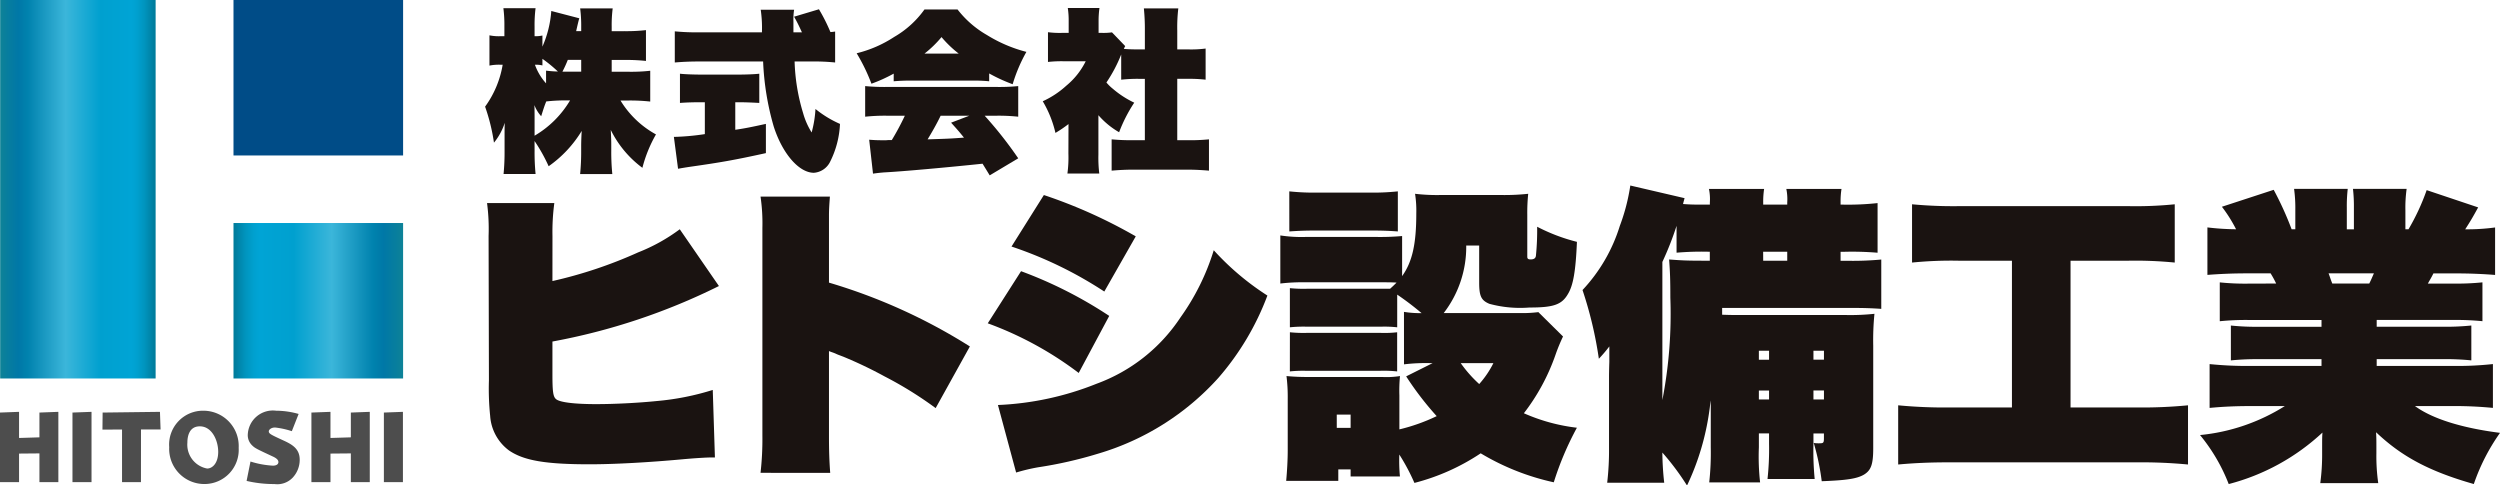
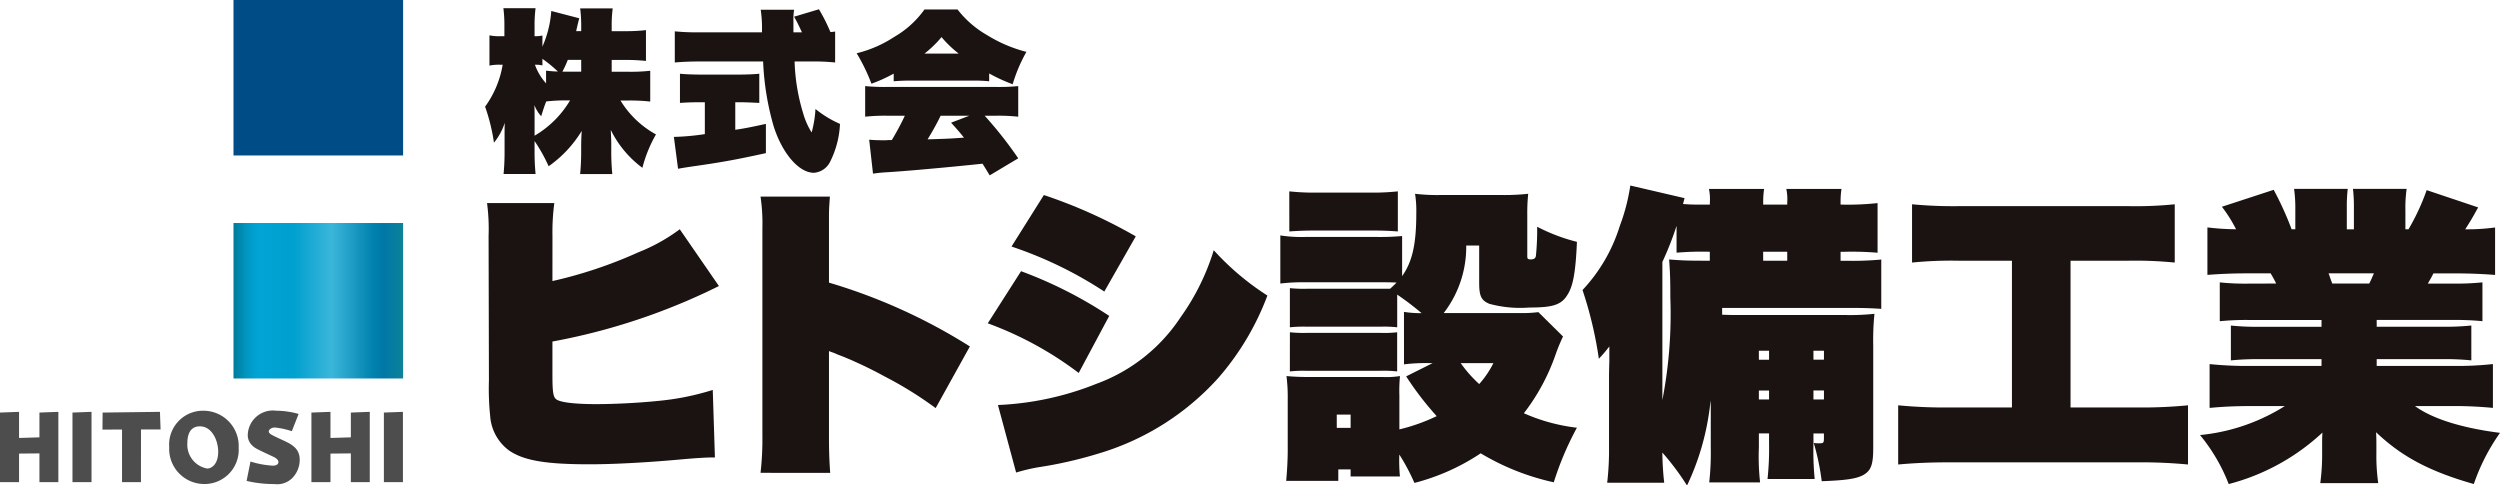
<svg xmlns="http://www.w3.org/2000/svg" xmlns:xlink="http://www.w3.org/1999/xlink" width="251" height="48.741" viewBox="0 0 251 48.741">
  <defs>
    <linearGradient id="linear-gradient" x1="1" y1="0.5" x2="0" y2="0.5" gradientUnits="objectBoundingBox">
      <stop offset="0.01" stop-color="#007d9d" />
      <stop offset="0.023" stop-color="#0082a5" />
      <stop offset="0.074" stop-color="#0095bf" />
      <stop offset="0.12" stop-color="#00a0cf" />
      <stop offset="0.155" stop-color="#00a4d5" />
      <stop offset="0.355" stop-color="#00a0cf" />
      <stop offset="0.579" stop-color="#3bb6da" />
      <stop offset="0.823" stop-color="#0082ae" />
      <stop offset="0.884" stop-color="#0078a7" />
      <stop offset="0.961" stop-color="#087e9d" />
      <stop offset="1" stop-color="#0e8397" />
    </linearGradient>
    <linearGradient id="linear-gradient-2" x1="0" y1="0.5" x2="1" y2="0.5" xlink:href="#linear-gradient" />
  </defs>
  <g id="グループ_1" data-name="グループ 1" transform="translate(-115 -405.431)">
    <g id="グループ_64" data-name="グループ 64" transform="translate(115 405.431)">
      <g id="グループ_62" data-name="グループ 62" transform="translate(0.016)">
-         <rect id="長方形_86" data-name="長方形 86" width="15.609" height="38" fill="url(#linear-gradient)" />
        <rect id="長方形_87" data-name="長方形 87" width="17.028" height="15.609" transform="translate(23.427 22.391)" fill="url(#linear-gradient-2)" />
        <rect id="長方形_88" data-name="長方形 88" width="17.028" height="15.609" transform="translate(23.427)" fill="#004c87" />
      </g>
      <g id="グループ_63" data-name="グループ 63" transform="translate(0 41.232)">
        <path id="パス_54" data-name="パス 54" d="M118.959,466.968V464.48l1.9-.072v7.057h-1.9v-2.884l-2.046.018v2.866H115V464.48l1.913-.072v2.623Z" transform="translate(-115 -464.291)" fill="#4d4d4d" />
        <path id="パス_55" data-name="パス 55" d="M127.291,471.465h-1.913V464.48l1.913-.072Z" transform="translate(-118.102 -464.291)" fill="#4d4d4d" />
        <path id="パス_56" data-name="パス 56" d="M133.535,471.465h-1.9v-5.282l-1.966.009.018-1.712,5.756-.072.062,1.766h-1.966Z" transform="translate(-119.383 -464.291)" fill="#4d4d4d" />
        <path id="パス_57" data-name="パス 57" d="M146.206,467.972a3.433,3.433,0,0,1-3.38,3.632,3.528,3.528,0,0,1-3.594-3.7,3.4,3.4,0,0,1,3.469-3.659A3.545,3.545,0,0,1,146.206,467.972Zm-5.15-.523a2.434,2.434,0,0,0,1.983,2.6c.543,0,1.112-.55,1.112-1.676,0-1.145-.632-2.56-1.841-2.56C141.18,465.809,141.056,466.927,141.056,467.449Z" transform="translate(-122.243 -464.241)" fill="#4d4d4d" />
        <path id="パス_58" data-name="パス 58" d="M154.853,466.3a8.372,8.372,0,0,0-1.681-.37c-.4,0-.632.225-.632.388,0,.234.231.342,1.343.856.934.423,1.761.838,1.761,1.992a2.619,2.619,0,0,1-.7,1.793,2.133,2.133,0,0,1-1.833.649,11.978,11.978,0,0,1-2.8-.315l.391-1.947a9.081,9.081,0,0,0,2.251.415c.339,0,.552-.135.552-.361,0-.162-.107-.342-.524-.541-1.664-.775-1.824-.848-2.117-1.136a1.412,1.412,0,0,1-.436-1.01,2.524,2.524,0,0,1,2.847-2.469,8.444,8.444,0,0,1,2.26.325Z" transform="translate(-125.553 -464.241)" fill="#4d4d4d" />
        <path id="パス_59" data-name="パス 59" d="M163.553,466.968V464.48l1.9-.072v7.057h-1.9v-2.884l-2.046.018v2.866h-1.913V464.48l1.913-.072v2.623Z" transform="translate(-128.328 -464.291)" fill="#4d4d4d" />
        <path id="パス_60" data-name="パス 60" d="M171.884,471.465h-1.912V464.48l1.912-.072Z" transform="translate(-131.43 -464.291)" fill="#4d4d4d" />
      </g>
    </g>
    <g id="グループ_65" data-name="グループ 65" transform="translate(163.902 424.053)">
      <path id="パス_61" data-name="パス 61" d="M191.31,442.339a44.677,44.677,0,0,0,8.606-2.879,17.965,17.965,0,0,0,4.179-2.321l3.931,5.7a63.253,63.253,0,0,1-16.716,5.572v3.219c0,1.8.062,2.322.372,2.57.372.309,1.8.495,4.024.495,1.858,0,4.241-.124,6.067-.309a26.347,26.347,0,0,0,5.634-1.115l.217,6.779h-.372c-.434,0-1.548.062-2.91.186-3.374.309-6.778.5-9.317.5-4.4,0-6.593-.372-8.079-1.393a4.7,4.7,0,0,1-1.888-3.467,26.64,26.64,0,0,1-.124-3.56L184.9,437.82a19.78,19.78,0,0,0-.155-3.312H191.5a21.954,21.954,0,0,0-.186,3.312Z" transform="translate(-184.748 -432.743)" fill="#1a1311" />
      <path id="パス_62" data-name="パス 62" d="M223.909,461.316a30.219,30.219,0,0,0,.186-3.776v-20.8a18.562,18.562,0,0,0-.186-3.157h6.964c-.061.835-.093,1.269-.093,1.919v6.717a56.505,56.505,0,0,1,14.146,6.408l-3.435,6.191a37.67,37.67,0,0,0-5.139-3.188,41.977,41.977,0,0,0-4.148-1.981c-.093-.031-.4-.155-.495-.186l-.433-.186c-.155-.062-.186-.062-.341-.123l-.155-.062v8.575c0,1.362.032,2.476.124,3.652Z" transform="translate(-196.453 -432.466)" fill="#1a1311" />
      <path id="パス_63" data-name="パス 63" d="M259.79,441.006a43.013,43.013,0,0,1,8.853,4.489l-3.065,5.727a34.959,34.959,0,0,0-9.131-4.984Zm-2.321,13.435a29.932,29.932,0,0,0,9.905-2.136,17.148,17.148,0,0,0,8.42-6.655,23.309,23.309,0,0,0,3.343-6.748,26.7,26.7,0,0,0,5.386,4.55,27.016,27.016,0,0,1-4.922,8.265,26.2,26.2,0,0,1-12.1,7.616,41.674,41.674,0,0,1-6.006,1.362,19.04,19.04,0,0,0-2.2.526Zm4.612-21.081a50.482,50.482,0,0,1,9.225,4.148l-3.158,5.541a40.231,40.231,0,0,0-9.317-4.519Z" transform="translate(-206.178 -432.4)" fill="#1a1311" />
      <path id="パス_64" data-name="パス 64" d="M310.757,444.933a10.025,10.025,0,0,0,1.765.124,28.476,28.476,0,0,0-2.445-1.858v3.282a11.58,11.58,0,0,0-1.641-.062h-7.4a13.334,13.334,0,0,0-1.734.062V442.55a13.48,13.48,0,0,0,1.734.061h8.327c.31-.278.371-.34.65-.618-.495-.031-.836-.031-1.95-.031h-7.213a18.933,18.933,0,0,0-2.507.124v-4.829a14.061,14.061,0,0,0,2.507.154h7.213a24.851,24.851,0,0,0,2.507-.093v4.024c1.022-1.425,1.424-3.22,1.424-6.284a11.106,11.106,0,0,0-.124-1.981,18.832,18.832,0,0,0,2.445.124h6.377a22.393,22.393,0,0,0,2.538-.124,18.673,18.673,0,0,0-.093,2.1v4.21c0,.217.093.278.341.278.34,0,.495-.123.527-.371a25.808,25.808,0,0,0,.123-2.91,18.2,18.2,0,0,0,3.994,1.517c-.124,2.941-.372,4.365-.9,5.232-.62,1.083-1.455,1.362-3.869,1.362a11.787,11.787,0,0,1-4.024-.372c-.8-.34-1.022-.742-1.022-2.136v-3.715h-1.3a10.875,10.875,0,0,1-2.26,6.779H322.3a13.2,13.2,0,0,0,1.95-.093l2.476,2.445a18.333,18.333,0,0,0-.773,1.887,20.747,20.747,0,0,1-3.158,5.82,18.373,18.373,0,0,0,5.324,1.454,30.531,30.531,0,0,0-2.321,5.479,24.333,24.333,0,0,1-7.337-2.91,21.7,21.7,0,0,1-6.655,2.972,20.314,20.314,0,0,0-1.517-2.848,17.2,17.2,0,0,0,.062,2.2H305.4v-.712h-1.237V461.9h-5.232c.093-1.022.155-2.136.155-3.065v-5.2a17.065,17.065,0,0,0-.124-2.259,22.31,22.31,0,0,0,2.26.093h7.336a8.619,8.619,0,0,0,1.8-.093,14.847,14.847,0,0,0-.062,1.95v3.405a18.658,18.658,0,0,0,3.746-1.331,30.982,30.982,0,0,1-3.065-3.993l2.662-1.331h-.279a18.7,18.7,0,0,0-2.6.124Zm-11.514-12.1a23.8,23.8,0,0,0,2.94.123H307.2a23.822,23.822,0,0,0,2.941-.123v4.024c-.867-.062-1.517-.093-2.941-.093h-5.014c-1.362,0-2.043.031-2.94.093Zm.061,14.146a13.178,13.178,0,0,0,1.734.062H308.4a11,11,0,0,0,1.672-.062v3.932a12.479,12.479,0,0,0-1.765-.062h-7.336a12.412,12.412,0,0,0-1.672.062Zm4.706,9.6H305.4v-1.331h-1.392Zm12.444-6.5a12.948,12.948,0,0,0,1.857,2.1,9.554,9.554,0,0,0,1.424-2.1Z" transform="translate(-218.7 -432.242)" fill="#1a1311" />
      <path id="パス_65" data-name="パス 65" d="M364.8,457.932a29.5,29.5,0,0,0,.124,3.529h-4.736a27.79,27.79,0,0,0,.155-3.529v-1.053h-1.022v1.393a23.211,23.211,0,0,0,.123,3.529h-5.108a27.359,27.359,0,0,0,.155-3.529v-4.7c-.062.371-.093.712-.124.9a25.6,25.6,0,0,1-2.26,7.646,25.555,25.555,0,0,0-2.476-3.313,28.668,28.668,0,0,0,.186,3.033h-5.726a28.031,28.031,0,0,0,.185-3.5v-7.15c0-.031,0-.526.031-1.486V448.15a14.316,14.316,0,0,1-1.052,1.238,39.534,39.534,0,0,0-1.64-6.9,16.544,16.544,0,0,0,3.745-6.438,19.691,19.691,0,0,0,1.053-4.055l5.448,1.269c-.093.341-.093.341-.155.588.836.062,1.052.062,2.694.062v-.217a5.058,5.058,0,0,0-.093-1.362h5.541a8.436,8.436,0,0,0-.093,1.331v.248h2.414v-.217a5.1,5.1,0,0,0-.093-1.362h5.541a8.343,8.343,0,0,0-.093,1.331v.248h.31a27.241,27.241,0,0,0,3.405-.155v4.984a30.654,30.654,0,0,0-3.405-.093h-.31v.9h.557a31.061,31.061,0,0,0,3.529-.124v4.953c-.867-.061-1.672-.092-2.786-.092H355.633v.68c.929.031,1.146.031,2.322.031h10.184a22.621,22.621,0,0,0,2.786-.123,26.851,26.851,0,0,0-.123,3.189v10.308c0,1.61-.217,2.2-.9,2.631-.711.433-1.795.588-4.271.68a23.887,23.887,0,0,0-.8-3.838,3.56,3.56,0,0,0,.588.031c.4,0,.433-.062.433-.557v-.433H364.8Zm-10.4-19.286a29.656,29.656,0,0,0-3.343.093v-2.693a31.185,31.185,0,0,1-1.425,3.621v13.868a45.231,45.231,0,0,0,.8-10.276c0-1.889-.031-2.57-.123-3.839,1.238.093,1.734.124,3.529.124h.557v-.9Zm5.943,9.937h-1.022v.9h1.022Zm0,3.994h-1.022v.9h1.022Zm-.588-13.032h2.414v-.9H359.75Zm6.1,9.936v-.9H364.8v.9Zm0,3.994v-.9H364.8v.9Z" transform="translate(-231.632 -431.991)" fill="#1a1311" />
      <path id="パス_66" data-name="パス 66" d="M392.886,440.349a39.693,39.693,0,0,0-4.675.186v-5.851a44.4,44.4,0,0,0,4.768.186h16.933a39.058,39.058,0,0,0,4.674-.186v5.851a40.37,40.37,0,0,0-4.643-.186h-5.819v14.735h6.687a47.763,47.763,0,0,0,5.107-.217v5.943a49.525,49.525,0,0,0-5.138-.217H391.927c-1.857,0-3.4.062-5.108.217v-5.943a49.134,49.134,0,0,0,5.232.217h6.19V440.349Z" transform="translate(-245.144 -432.796)" fill="#1a1311" />
      <path id="パス_67" data-name="パス 67" d="M437.686,441.981a10.1,10.1,0,0,0-.557-1.022h-2.383c-1.486,0-2.755.062-3.962.155v-4.768a25.336,25.336,0,0,0,2.878.186,14.462,14.462,0,0,0-1.423-2.26l5.2-1.7a32.093,32.093,0,0,1,1.8,3.963h.371v-1.92a14.377,14.377,0,0,0-.124-2.136h5.387a14.945,14.945,0,0,0-.093,1.857v2.2h.712v-2.2a15.655,15.655,0,0,0-.093-1.857h5.387a13.694,13.694,0,0,0-.124,2.136v1.92h.31a22.329,22.329,0,0,0,1.826-3.932l5.169,1.734c-.526.959-.742,1.331-1.3,2.2a20.716,20.716,0,0,0,3-.186v4.768c-1.146-.093-2.477-.155-3.963-.155h-2.229c-.247.5-.34.619-.557,1.022h2.538a25.625,25.625,0,0,0,2.941-.124v3.9a26.693,26.693,0,0,0-2.941-.124h-7.676v.681h6.562a25.78,25.78,0,0,0,2.94-.124v3.5a26.662,26.662,0,0,0-2.94-.124h-6.562v.681h7.583a32.95,32.95,0,0,0,4.086-.186v4.4c-1.331-.123-2.507-.186-4.024-.186h-3.807c1.733,1.269,4.674,2.2,8.544,2.693a20.178,20.178,0,0,0-2.631,5.138c-4.458-1.269-7.243-2.755-9.813-5.2.031.62.031.712.031,1.486v.65a19.2,19.2,0,0,0,.186,2.972h-5.819a21.427,21.427,0,0,0,.186-3v-.588c0-.773,0-1.022.031-1.486a21.867,21.867,0,0,1-9.41,5.169,17.928,17.928,0,0,0-2.879-4.921,19.5,19.5,0,0,0,8.513-2.91h-3.374c-1.61,0-2.879.062-4.179.186v-4.4a37.591,37.591,0,0,0,4.116.186h7.12v-.681h-6.16a26.315,26.315,0,0,0-2.94.124v-3.5a25.1,25.1,0,0,0,2.94.124h6.16v-.681h-7.274a26.344,26.344,0,0,0-2.941.124v-3.9a24.963,24.963,0,0,0,2.941.124Zm9.348,0c.187-.372.248-.527.465-1.022h-4.551c.155.4.187.557.372,1.022Z" transform="translate(-258.062 -432.136)" fill="#1a1311" />
    </g>
    <g id="グループ_66" data-name="グループ 66" transform="translate(163.712 406.238)">
      <path id="パス_68" data-name="パス 68" d="M189.437,420.927a22.538,22.538,0,0,0,.1,2.322h-3.213a23.027,23.027,0,0,0,.1-2.322v-1.485c0-.663,0-.768.018-1.327a6.043,6.043,0,0,1-1.083,1.99,19.174,19.174,0,0,0-.89-3.615,9.94,9.94,0,0,0,1.764-4.209h-.227a4.749,4.749,0,0,0-1.1.087v-3.039a4.621,4.621,0,0,0,1.1.088h.4v-.978a13.574,13.574,0,0,0-.1-1.833h3.23a13.394,13.394,0,0,0-.1,1.833v.978h.088a2.954,2.954,0,0,0,.7-.07v1.118a10.757,10.757,0,0,0,.89-3.58l2.812.733c-.053.158-.158.594-.315,1.293h.507v-.454a13.561,13.561,0,0,0-.105-1.833h3.266a13.282,13.282,0,0,0-.1,1.833v.454h1.292a17.256,17.256,0,0,0,2.148-.105V411.9a18.806,18.806,0,0,0-2.165-.1h-1.275v1.187H198.9a17.433,17.433,0,0,0,2.148-.1v3.091a18.8,18.8,0,0,0-2.165-.105h-.821a9.539,9.539,0,0,0,3.562,3.405,13.44,13.44,0,0,0-1.362,3.353,10.509,10.509,0,0,1-3.178-3.808c.034.577.052,1.1.052,1.467v.646a22.519,22.519,0,0,0,.105,2.322h-3.231a23.01,23.01,0,0,0,.105-2.322v-.437c0-.471.018-.961.052-1.572a11.772,11.772,0,0,1-3.318,3.545,16.619,16.619,0,0,0-1.415-2.532Zm0-1.52A10.036,10.036,0,0,0,193,415.862h-.245a17.852,17.852,0,0,0-2.148.105c-.21.524-.28.768-.507,1.484a3.55,3.55,0,0,1-.681-1.118c.018.42.018.891.018,1.432Zm.035-7.125a5.594,5.594,0,0,0,1.118,1.868v-1.275a11.231,11.231,0,0,0,1.188.087,13.841,13.841,0,0,0-1.554-1.275v.664a2.61,2.61,0,0,0-.646-.07Zm4.646-.489h-1.345a12.23,12.23,0,0,1-.542,1.187h1.887Z" transform="translate(-184.477 -406.589)" fill="#1a1311" />
      <path id="パス_69" data-name="パス 69" d="M217.663,418.858c1.048-.156,1.642-.279,3.074-.593V421.2c-3.178.7-4.592.942-7.544,1.362-.472.07-.908.14-1.275.21l-.419-3.2a24.373,24.373,0,0,0,3.108-.28v-3.2h-.454c-.664,0-1.4.018-2.044.07v-2.934c.437.053,1.328.088,2.131.088h3.755c.786,0,1.624-.035,2.079-.088v2.934c-.611-.035-1.415-.07-2.044-.07h-.367Zm8.4-12.1a17.529,17.529,0,0,1,1.153,2.288,4.506,4.506,0,0,0,.472-.052V412.1a21.185,21.185,0,0,0-2.41-.1h-1.659a19.633,19.633,0,0,0,.855,5.186,7.394,7.394,0,0,0,.856,1.939,11.019,11.019,0,0,0,.384-2.357,10.728,10.728,0,0,0,2.462,1.5,9.361,9.361,0,0,1-.978,3.772,1.981,1.981,0,0,1-1.641,1.135c-1.5,0-3.161-1.921-4.034-4.646A27.32,27.32,0,0,1,220.458,412H214c-.891,0-1.625.035-2.41.1v-3.126a22.728,22.728,0,0,0,2.41.1h6.339a12.668,12.668,0,0,0-.122-2.27h3.353a6.024,6.024,0,0,0-.069,1.17v1.1h.855c-.367-.8-.489-1.031-.786-1.571Z" transform="translate(-192.553 -406.634)" fill="#1a1311" />
      <path id="パス_70" data-name="パス 70" d="M241.393,413.225a15.062,15.062,0,0,1-2.235,1.013,18.512,18.512,0,0,0-1.484-3.056,12.135,12.135,0,0,0,3.771-1.641,9.665,9.665,0,0,0,3.039-2.76H247.8a10.036,10.036,0,0,0,2.952,2.568,14.222,14.222,0,0,0,3.964,1.694,15.624,15.624,0,0,0-1.38,3.248,16.293,16.293,0,0,1-2.358-1.083v.786a16.426,16.426,0,0,0-1.729-.069h-6.129c-.629,0-1.1.018-1.729.069Zm-.7,4.226a18.971,18.971,0,0,0-2.166.1v-3.073a20.857,20.857,0,0,0,2.166.087h11.054a19.7,19.7,0,0,0,2.148-.087v3.073a18.855,18.855,0,0,0-2.148-.1h-1.222a39.655,39.655,0,0,1,3.37,4.278l-2.864,1.712c-.349-.576-.489-.8-.716-1.171-3.492.367-8.12.787-9.9.874-.4.035-.594.053-1.1.123l-.384-3.405c.454.034.8.052,1.188.052h.524a4.752,4.752,0,0,1,.559-.018,26.49,26.49,0,0,0,1.31-2.445Zm7.229-6.234a11.222,11.222,0,0,1-1.729-1.659,11.039,11.039,0,0,1-1.711,1.659Zm-1.816,6.234c-.419.873-.908,1.711-1.31,2.375,2.183-.07,2.183-.07,3.65-.175-.437-.542-.629-.769-1.292-1.5l1.833-.7Z" transform="translate(-200.377 -406.641)" fill="#1a1311" />
-       <path id="パス_71" data-name="パス 71" d="M266.906,418.23a12.279,12.279,0,0,1-1.31.89,11.038,11.038,0,0,0-1.275-3.178,9.065,9.065,0,0,0,2.375-1.572,7.433,7.433,0,0,0,1.939-2.445h-2.218a12.134,12.134,0,0,0-1.571.07v-2.987a9.071,9.071,0,0,0,1.362.07h.716v-1.188a8.216,8.216,0,0,0-.088-1.31h3.179a9.33,9.33,0,0,0-.088,1.327v1.17h.332a6.2,6.2,0,0,0,1.013-.053l1.327,1.38c-.07.122-.087.175-.139.279.384.035.855.053,1.467.053h.646v-1.9a20.474,20.474,0,0,0-.1-2.218h3.458a16.144,16.144,0,0,0-.105,2.218v1.9h1.118a11.263,11.263,0,0,0,1.729-.087v3.126a14.275,14.275,0,0,0-1.729-.087h-1.118v6.164h1a19.422,19.422,0,0,0,2.183-.087v3.143c-.821-.069-1.484-.1-2.166-.1H273.35c-.663,0-1.362.035-2.113.1v-3.143a20.65,20.65,0,0,0,2.166.087h1.169V413.69h-.646a14.463,14.463,0,0,0-1.729.087v-2.532a14.4,14.4,0,0,1-1.484,2.812,4.516,4.516,0,0,0,.663.646,9.531,9.531,0,0,0,2.131,1.38,14.93,14.93,0,0,0-1.519,2.969,8.089,8.089,0,0,1-2.079-1.711V421.3a13.214,13.214,0,0,0,.088,1.9h-3.2a11.916,11.916,0,0,0,.1-1.991Z" transform="translate(-208.341 -406.582)" fill="#1a1311" />
    </g>
  </g>
</svg>